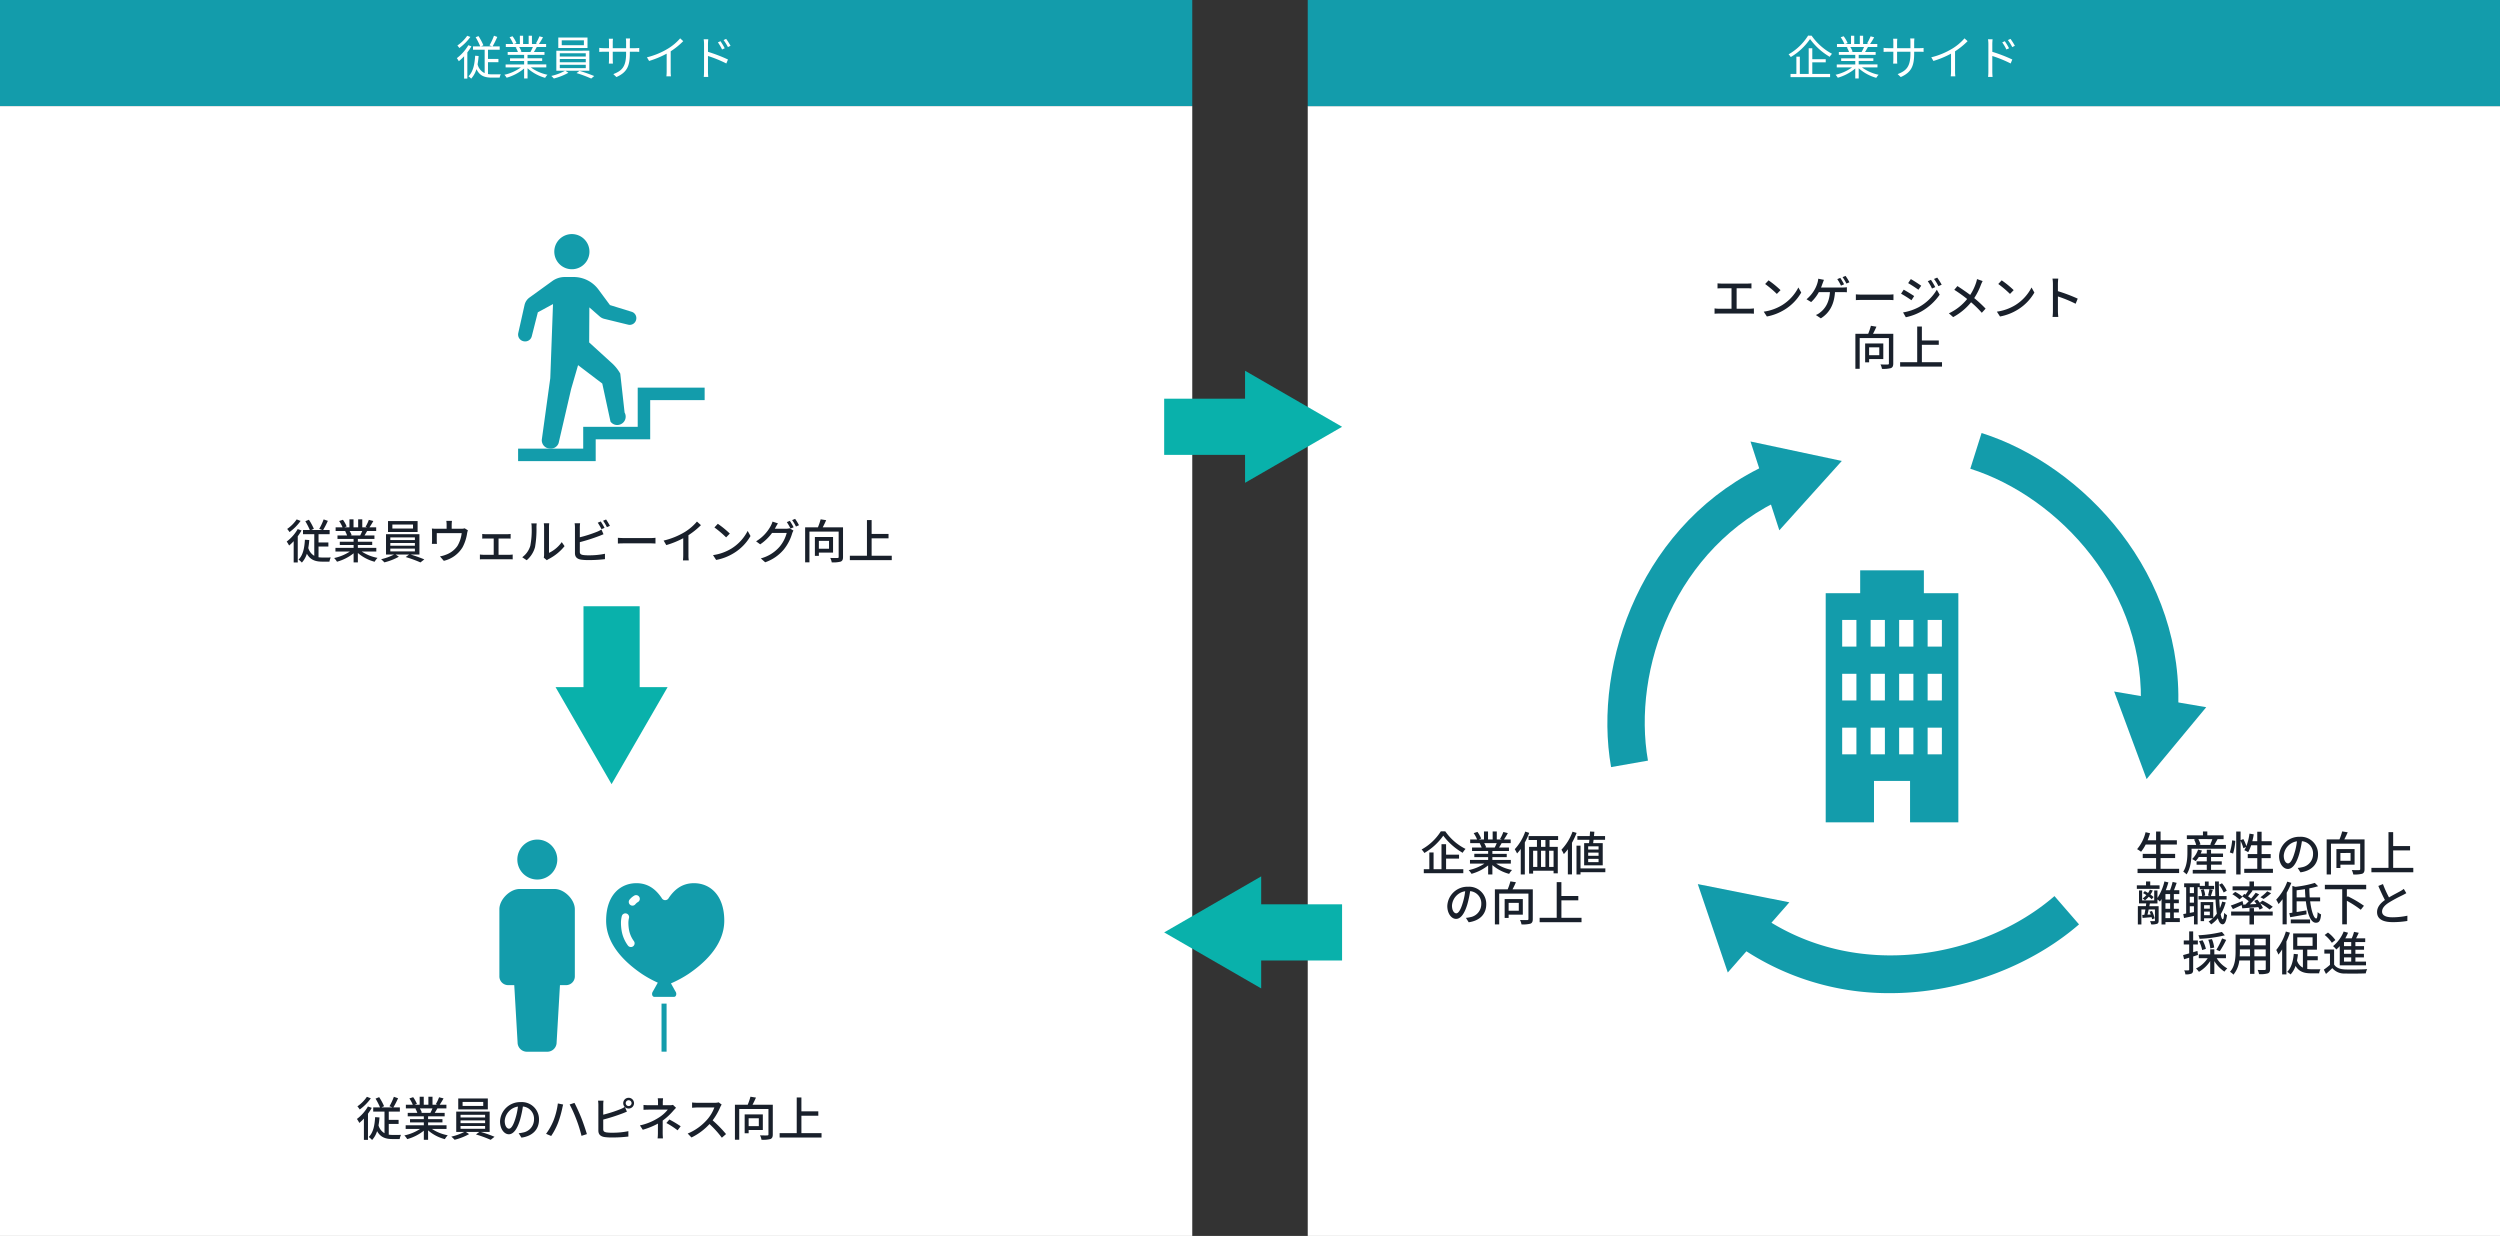
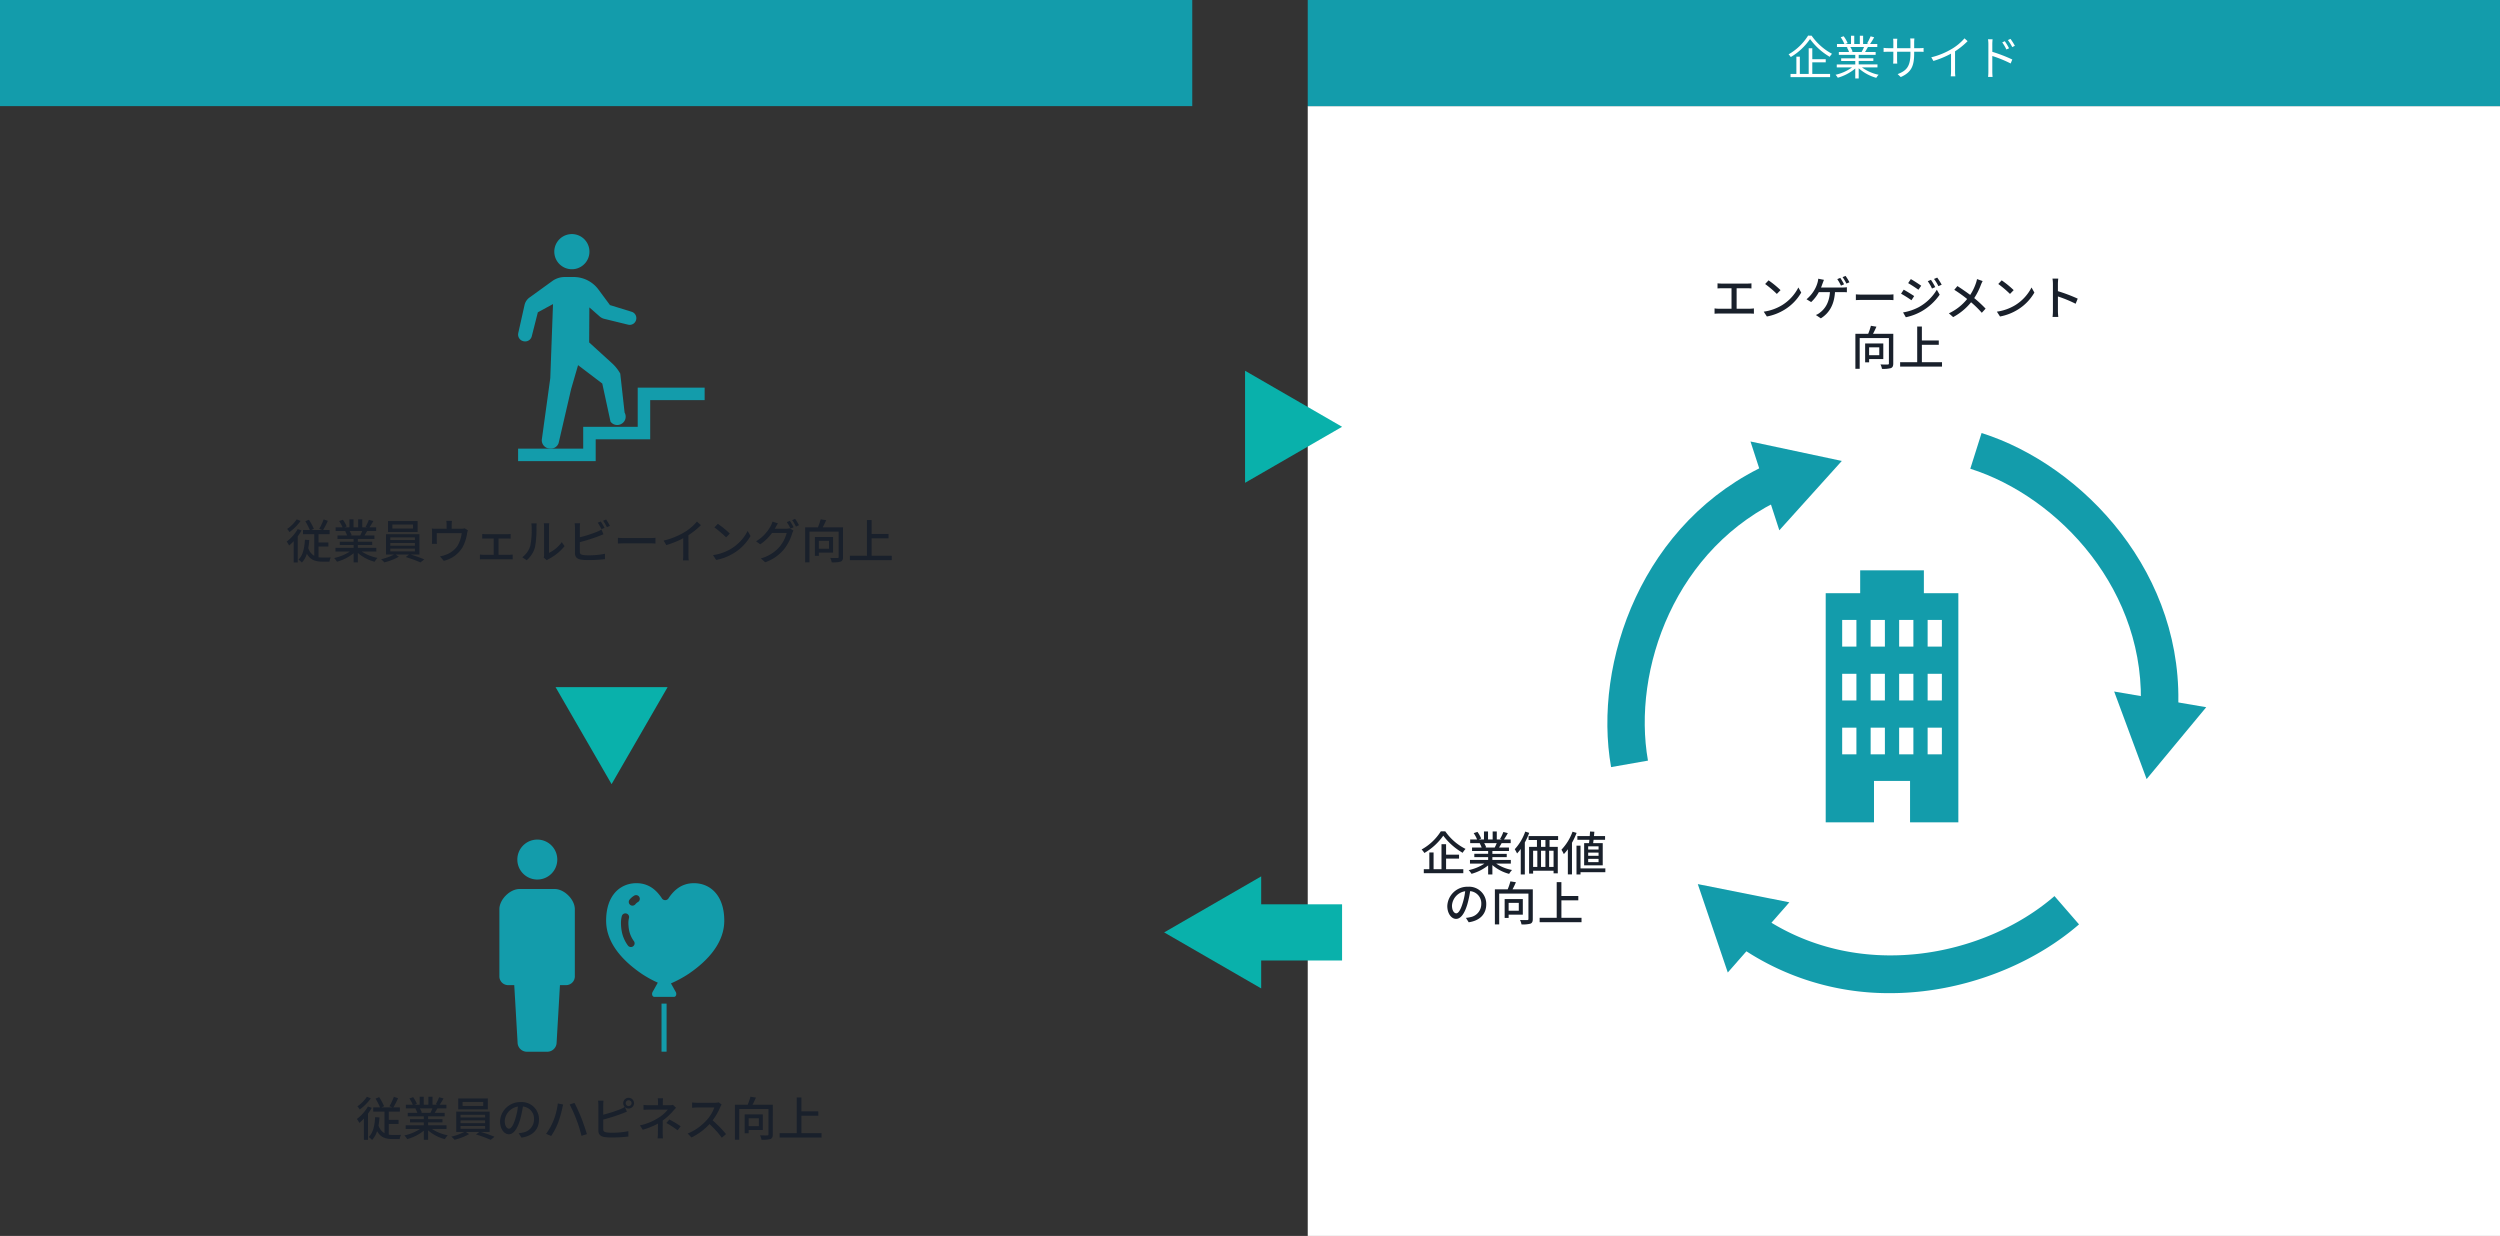
<svg xmlns="http://www.w3.org/2000/svg" width="801" height="396" viewBox="0 0 801 396">
  <rect x="0" y="0" width="801" height="396" fill="#333333" stroke="none" />
  <g id="グループ_2195" data-name="グループ 2195" transform="translate(-483 -13415)">
    <rect id="長方形_2227" data-name="長方形 2227" width="382" height="34" transform="translate(483 13415)" fill="#139cab" />
-     <rect id="長方形_2230" data-name="長方形 2230" width="382" height="362" transform="translate(483 13449)" fill="#fff" />
    <rect id="長方形_2231" data-name="長方形 2231" width="382" height="362" transform="translate(902 13449)" fill="#fff" />
-     <path id="パス_2254" data-name="パス 2254" d="M-41.31-12.54a11.991,11.991,0,0,1-3.15,3.12,6.517,6.517,0,0,1,.63.81,15.92,15.92,0,0,0,3.54-3.555Zm.36,3.03a13.989,13.989,0,0,1-3.675,4.14,8.313,8.313,0,0,1,.63.99,15.243,15.243,0,0,0,1.695-1.6v7.17h1.035V-7.2A17.147,17.147,0,0,0-39.96-9.165Zm6.3,5.43h3.345V-5.115H-34.65v-2.94h3.75v-1.08h-2.28a31.635,31.635,0,0,0,1.515-3.03l-1.065-.39a19.382,19.382,0,0,1-1.44,3.09l.84.33h-3.54l.75-.36a18.451,18.451,0,0,0-1.575-2.94l-.915.36a22.557,22.557,0,0,1,1.485,2.94H-39.45v1.08h3.735V-.57A4.146,4.146,0,0,1-37.98-3.4a26.731,26.731,0,0,0,.33-2.655l-1.11-.09C-38.94-3.285-39.435-.99-40.9.435a6.073,6.073,0,0,1,.855.765,7.6,7.6,0,0,0,1.695-3.06C-37.32.315-35.685.87-33.42.87h2.52a2.913,2.913,0,0,1,.36-1.05c-.465,0-2.475.015-2.805,0A8.917,8.917,0,0,1-34.65-.27Zm14.385-4.86a13.713,13.713,0,0,1-.765,1.56l.15.045h-3.525l.48-.105a5.828,5.828,0,0,0-.75-1.5Zm4.3,6.525V-3.36h-6.015V-4.47h4.695v-.855h-4.695v-1.1h5.43v-.915H-19.95c.3-.45.63-1.035.93-1.605h3V-9.9h-2.325a20.974,20.974,0,0,0,1.32-2.16l-1.14-.3a17.018,17.018,0,0,1-1.14,2.28l.555.18h-1.815v-2.655h-1.05V-9.9H-23.4v-2.655h-1.035V-9.9H-26.28l.765-.285a10.339,10.339,0,0,0-1.275-2.2l-.945.315A11.692,11.692,0,0,1-26.55-9.9h-2.385v.96h3.66l-.525.105a6.3,6.3,0,0,1,.735,1.5h-3.27v.915h5.265v1.1h-4.515v.855h4.515v1.11H-29v.945h4.905a14.457,14.457,0,0,1-5.3,2.37,4.777,4.777,0,0,1,.72.945,15.074,15.074,0,0,0,5.6-2.955V1.14h1.1V-2.13A14.161,14.161,0,0,0-16.335.945a4.011,4.011,0,0,1,.75-.99,13.724,13.724,0,0,1-5.355-2.37Zm12.045-7.1h-7.1v-1.56h7.1Zm1.155-2.46h-9.36v3.36h9.36Zm-8.88,8.73h8.325v1.08H-11.64Zm0-1.845h8.325v1.05H-11.64Zm0-1.845h8.325v1.05H-11.64Zm9.465,5.6v-6.42H-12.75v6.42h2.79A16.434,16.434,0,0,1-14.37.33a8.556,8.556,0,0,1,.825.825A19.04,19.04,0,0,0-8.88-.69l-.99-.645Zm-4.11.75A39.372,39.372,0,0,1-1.575,1.17l.96-.81C-1.785-.12-3.78-.855-5.325-1.3ZM10.8-8.565V-10.44a11.372,11.372,0,0,1,.075-1.23H9.525A8.362,8.362,0,0,1,9.6-10.44v1.875H5.325v-1.92a9.258,9.258,0,0,1,.075-1.1H4.065c.015.15.06.615.06,1.1v1.92H2.52A11.068,11.068,0,0,1,1-8.67v1.305c.18-.015.855-.06,1.515-.06H4.125v2.43c0,.57-.045,1.215-.06,1.365h1.32c-.015-.15-.06-.81-.06-1.365v-2.43H9.6v.63c0,4.2-1.365,5.49-4.095,6.54l1,.945C9.945-.84,10.8-2.895,10.8-6.9v-.525h1.65c.66,0,1.215.03,1.365.045V-8.64a10.52,10.52,0,0,1-1.365.075Zm16.125-3.15A16.55,16.55,0,0,1,22.98-8.4a23.675,23.675,0,0,1-6.7,2.76l.69,1.17A30,30,0,0,0,22.6-6.81v5.67a13.914,13.914,0,0,1-.09,1.6h1.47a11.319,11.319,0,0,1-.09-1.6V-7.56a23.529,23.529,0,0,0,4.02-3.255ZM43.065-9.33a20.258,20.258,0,0,0-1.41-2.22l-.825.39a16.185,16.185,0,0,1,1.395,2.25Zm-1.86.8A20.106,20.106,0,0,0,39.84-10.8l-.825.375a14.886,14.886,0,0,1,1.335,2.28Zm-5.37-1.32c0-.45.045-1.1.09-1.56h-1.47a9.468,9.468,0,0,1,.12,1.56v8.73a16.426,16.426,0,0,1-.09,1.77h1.44a17.484,17.484,0,0,1-.09-1.77V-6.06a38.441,38.441,0,0,1,5.88,2.4l.525-1.275a48.762,48.762,0,0,0-6.4-2.46Z" transform="translate(674 13439)" fill="#fff" />
    <g id="グループ_2067" data-name="グループ 2067" transform="translate(348.767 13272.755)">
      <path id="パス_1631" data-name="パス 1631" d="M318.495,228.414a5.632,5.632,0,1,0-6.569-4.5A5.631,5.631,0,0,0,318.495,228.414Z" fill="#139cab" />
      <path id="パス_1632" data-name="パス 1632" d="M336.629,242.142l-6.963-2.15L325.97,235a9.88,9.88,0,0,0-7.947-4l-2.845,0a6.812,6.812,0,0,0-3.986,1.291l-7.3,5.275a4.085,4.085,0,0,0-1.6,2.421l-2.009,8.979a2.183,2.183,0,0,0,1.686,2.612l.086.017a2.18,2.18,0,0,0,2.555-1.6l1.948-7.688,4.861-2.637-.875,23.739-2.671,19.38a2.661,2.661,0,0,0,2.376,3.168l.227.019a2.658,2.658,0,0,0,2.738-1.761l4.011-17.325,2.22-7.654,7.759,5.9,2.631,12.182a2.659,2.659,0,0,0,3.283.852l.05-.025a2.655,2.655,0,0,0,1.185-3.719l-1.388-12.484a13.647,13.647,0,0,0-2.889-3.538L323,251.957l.062-11.223,3.326,2.914a3.415,3.415,0,0,0,1.435.749l7.669,1.874a2.111,2.111,0,0,0,2.566-1.611l.013-.059A2.112,2.112,0,0,0,336.629,242.142Z" fill="#139cab" />
    </g>
    <path id="パス_1633" data-name="パス 1633" d="M300.233,287.988h22.861V281h17.462V268.444H360" transform="translate(348.767 13272.755)" fill="none" stroke="#139cab" stroke-miterlimit="10" stroke-width="4" />
    <g id="グループ_2069" data-name="グループ 2069" transform="translate(325.162 13288.974)" style="isolation: isolate">
      <path id="パス_1634" data-name="パス 1634" d="M379.979,409c-3.959.073-6.3,2.414-7.87,4.721a1.27,1.27,0,0,1-2.283,0c-1.569-2.307-3.911-4.648-7.87-4.721-5.2-.106-9.915,3.675-9.915,12.02,0,8.227,7.074,14.064,11.437,17.037a35.659,35.659,0,0,0,5.116,2.813c-.66,1.2-1.421,2.568-1.638,2.931-.4.676-.136,1.62.539,1.62h6.292c.676,0,.945-.944.54-1.62-.2-.339-.882-1.562-1.509-2.7a36.913,36.913,0,0,0,5.64-3.047c4.363-2.973,11.437-8.81,11.437-17.037C389.895,412.677,385.175,408.9,379.979,409ZM360.67,429.235a1.19,1.19,0,0,1-1.659-.277,11.108,11.108,0,0,1-1.98-4.606,15.479,15.479,0,0,1-.234-2.55,8.8,8.8,0,0,1,.258-2.21,1.189,1.189,0,1,1,2.3.6,6.432,6.432,0,0,0-.181,1.609,12.982,12.982,0,0,0,.2,2.154,8.729,8.729,0,0,0,1.571,3.62A1.19,1.19,0,0,1,360.67,429.235Zm1.61-14.221a3.2,3.2,0,0,0-.852.716,1.189,1.189,0,1,1-1.844-1.5,5.606,5.606,0,0,1,1.465-1.248,1.189,1.189,0,0,1,1.231,2.034Z" fill="#139cab" />
      <rect id="長方形_2225" data-name="長方形 2225" width="1.621" height="15.395" transform="translate(369.791 447.584)" fill="#139cab" />
    </g>
    <g id="グループ_2070" data-name="グループ 2070" transform="translate(325.162 13288.974)">
      <path id="パス_1635" data-name="パス 1635" d="M329.992,407.829a6.4,6.4,0,1,0-6.4-6.4A6.4,6.4,0,0,0,329.992,407.829Z" fill="#139cab" />
      <path id="パス_1636" data-name="パス 1636" d="M335.538,410.861H324.314c-3.1,0-6.476,3.374-6.476,6.477v21.516a2.808,2.808,0,0,0,2.807,2.809h1.96l1.067,18.349a2.989,2.989,0,0,0,2.99,2.988h6.529a2.989,2.989,0,0,0,2.989-2.988l1.067-18.349h1.96a2.809,2.809,0,0,0,2.808-2.809V417.338C342.015,414.235,338.64,410.861,335.538,410.861Z" fill="#139cab" />
    </g>
    <g id="グループ_2080" data-name="グループ 2080" transform="translate(335.955 13288.465)">
      <g id="グループ_2072" data-name="グループ 2072">
        <path id="パス_1637" data-name="パス 1637" d="M763.454,316.6v-7.328h-20.41V316.6H732V390h15.473V376.755h11.551V390H774.5V316.6Zm-21.615,51.624h-4.562V359.67h4.562Zm0-17.264h-4.562v-8.549h4.562Zm0-17.263h-4.562v-8.546h4.562Zm9.128,34.527H746.4V359.67h4.563Zm0-17.264H746.4v-8.549h4.563Zm0-17.263H746.4v-8.546h4.563Zm9.126,34.527h-4.562V359.67h4.562Zm0-17.264h-4.562v-8.549h4.562Zm0-17.263h-4.562v-8.546h4.562Zm9.129,34.527h-4.565V359.67h4.565Zm0-17.264h-4.565v-8.549h4.565Zm0-17.263h-4.565v-8.546h4.565Z" fill="#139cab" />
      </g>
      <g id="グループ_2079" data-name="グループ 2079">
        <g id="グループ_2074" data-name="グループ 2074">
          <path id="パス_1638" data-name="パス 1638" d="M663.235,372.313c-5.891-33.491,9.933-78.982,50.865-97.329l4.908,10.952c-35.391,15.862-49.061,55.27-43.954,84.3Z" fill="#139cab" />
          <g id="グループ_2073" data-name="グループ 2073">
            <path id="パス_1639" data-name="パス 1639" d="M717.141,296.443l20.021-22.224L707.9,267.988Z" fill="#139cab" />
          </g>
        </g>
        <g id="グループ_2076" data-name="グループ 2076">
          <path id="パス_1640" data-name="パス 1640" d="M844.831,355.367l-11.977-.748c2.414-38.653-26.291-68.983-54.524-77.9l3.613-11.444C814.515,275.563,847.624,310.631,844.831,355.367Z" fill="#139cab" />
          <g id="グループ_2075" data-name="グループ 2075">
            <path id="パス_1641" data-name="パス 1641" d="M824.424,348.1l10.395,28.048,19.1-23.024Z" fill="#139cab" />
          </g>
        </g>
        <g id="グループ_2078" data-name="グループ 2078">
          <path id="パス_1642" data-name="パス 1642" d="M752.563,444.743a84.168,84.168,0,0,1-49.1-15.533l6.922-9.8C742,441.729,782.883,433.1,805.3,413.642l7.865,9.064c-13.16,11.418-31.3,19.216-49.771,21.394A92.662,92.662,0,0,1,752.563,444.743Z" fill="#139cab" />
          <g id="グループ_2077" data-name="グループ 2077">
            <path id="パス_1643" data-name="パス 1643" d="M720.355,415.639,691.018,409.8l9.608,28.328Z" fill="#139cab" />
          </g>
        </g>
      </g>
    </g>
    <g id="グループ_2083" data-name="グループ 2083" transform="translate(328 13261.742)">
-       <rect id="長方形_2226" data-name="長方形 2226" width="31.167" height="18" transform="translate(528 281)" fill="#09b1ab" />
      <path id="パス_1644" data-name="パス 1644" d="M553.915,307.951,585,290l-31.085-17.951Z" fill="#09b1ab" />
    </g>
    <g id="グループ_2085" data-name="グループ 2085" transform="translate(968.951 13081.243) rotate(90)">
-       <rect id="長方形_2226-2" data-name="長方形 2226" width="31.167" height="18" transform="translate(528 281)" fill="#09b1ab" />
      <path id="パス_1644-2" data-name="パス 1644" d="M553.915,307.951,585,290l-31.085-17.951Z" fill="#09b1ab" />
    </g>
    <g id="グループ_2084" data-name="グループ 2084" transform="translate(856 13695.793)">
      <rect id="長方形_2226-3" data-name="長方形 2226" width="31.167" height="18" transform="translate(25.833 8.949)" fill="#09b1ab" />
      <path id="パス_1644-3" data-name="パス 1644" d="M585,307.951,553.915,290,585,272.051Z" transform="translate(-553.915 -272.051)" fill="#09b1ab" />
    </g>
    <path id="パス_2252" data-name="パス 2252" d="M-93.945-12.585a11.794,11.794,0,0,1-3.045,3.06,7.951,7.951,0,0,1,.75,1A15.511,15.511,0,0,0-92.685-12.1Zm.33,3.1A13.127,13.127,0,0,1-97.14-5.49a10.614,10.614,0,0,1,.765,1.275,12.655,12.655,0,0,0,1.47-1.4V1.215H-93.6V-7.17a17.3,17.3,0,0,0,1.215-1.875Zm6.675,5.6h3.15v-1.3h-3.15V-7.845h3.555V-9.18H-85.47a29.416,29.416,0,0,0,1.515-2.94l-1.35-.465a18.631,18.631,0,0,1-1.41,3.03l1,.375h-3.57l.84-.4a18.739,18.739,0,0,0-1.575-2.9L-91.17-12a22.832,22.832,0,0,1,1.44,2.82h-2.19v1.335h3.615v6.93a4.273,4.273,0,0,1-1.92-2.505,24.17,24.17,0,0,0,.315-2.55l-1.395-.1c-.165,2.73-.63,4.995-2.055,6.36a7.464,7.464,0,0,1,1.08.96,7.489,7.489,0,0,0,1.6-2.835c1.11,2,2.76,2.535,4.905,2.535h2.325a5.765,5.765,0,0,1,.42-1.335c-.48.015-2.265.015-2.64.015a8.648,8.648,0,0,1-1.275-.09Zm14-4.98a13.994,13.994,0,0,1-.66,1.425H-76.77l.435-.09a6.311,6.311,0,0,0-.645-1.335ZM-68.43-2.3v-1.17h-5.91V-4.38h4.6V-5.43h-4.6v-.9h5.31V-7.44h-3.18c.255-.42.555-.915.84-1.425h2.9v-1.17h-2.16a23.469,23.469,0,0,0,1.245-2.04l-1.44-.36a13.074,13.074,0,0,1-1.05,2.22l.57.18h-1.62V-12.6h-1.32v2.565h-1.485V-12.6H-77.04v2.565h-1.65l.765-.285a10.426,10.426,0,0,0-1.2-2.145l-1.215.4a11.246,11.246,0,0,1,1.095,2.025h-2.22v1.17h3.4l-.36.06a7.431,7.431,0,0,1,.63,1.365h-3.075v1.11h5.16v.9H-80.13v1.05h4.425v.915h-5.82V-2.3h4.635A14.553,14.553,0,0,1-81.945-.21,6.26,6.26,0,0,1-81.03.975a14.9,14.9,0,0,0,5.325-2.7v2.91h1.365V-1.83A13.381,13.381,0,0,0-68.97.99a6.264,6.264,0,0,1,.93-1.245A13.775,13.775,0,0,1-73.125-2.3ZM-56.67-9.66h-6.615v-1.29h6.615Zm1.47-2.4h-9.48v3.51h9.48Zm-8.745,8.835h7.875v.885h-7.875Zm0-1.8h7.875v.87h-7.875Zm0-1.8h7.875v.855h-7.875Zm9.33,5.49v-6.5h-10.71v6.5h2.595A17.555,17.555,0,0,1-66.9.18a8.4,8.4,0,0,1,1.05,1.005A18.886,18.886,0,0,0-61.2-.63l-1.05-.705h4.335l-1.1.81A39.926,39.926,0,0,1-54.285,1.2l1.23-.975a43.811,43.811,0,0,0-4.425-1.56Zm14.49-8.4a3.293,3.293,0,0,1-1.125.15h-3.03v-1.29a10.956,10.956,0,0,1,.09-1.245h-1.815a6.906,6.906,0,0,1,.1,1.245v1.29h-3.27a14.253,14.253,0,0,1-1.455-.075,11.166,11.166,0,0,1,.06,1.215V-5.82c0,.33-.03.765-.06,1.08h1.635a6.885,6.885,0,0,1-.06-.99V-8.19h7.98a10.407,10.407,0,0,1-1.38,4.14,7.713,7.713,0,0,1-3.78,2.82,9.417,9.417,0,0,1-1.8.5L-46.8.69a9.562,9.562,0,0,0,6.015-4.365,13.952,13.952,0,0,0,1.44-4.395,5.639,5.639,0,0,1,.255-1.02Zm10.86,8.49v-5.22h2.76c.345,0,.765.015,1.11.045v-1.5a8.61,8.61,0,0,1-1.11.075H-33.39a9.833,9.833,0,0,1-1.1-.075v1.5c.315-.03.825-.045,1.11-.045h2.565v5.22H-34.1a10.26,10.26,0,0,1-1.14-.09V.225c.39-.03.8-.045,1.14-.045h8.3c.255,0,.75.015,1.065.045v-1.56a7.248,7.248,0,0,1-1.065.09ZM-20.25.5a8.427,8.427,0,0,0,2.67-4.2,32.861,32.861,0,0,0,.465-6.405,11.228,11.228,0,0,1,.075-1.2h-1.74a4.675,4.675,0,0,1,.12,1.215,26.009,26.009,0,0,1-.435,5.985,7.057,7.057,0,0,1-2.58,3.645Zm6.465,0a3.125,3.125,0,0,1,.57-.375,15.731,15.731,0,0,0,5.1-4.14l-.9-1.29A10.552,10.552,0,0,1-13.1-1.86v-8.295a9.034,9.034,0,0,1,.075-1.2h-1.74a10.994,10.994,0,0,1,.09,1.2v8.88a4.326,4.326,0,0,1-.1.945ZM4.7-9.87A21.737,21.737,0,0,0,3.48-11.925l-.96.4a20.556,20.556,0,0,1,1.2,2.07Zm-7.92,4.575A57.935,57.935,0,0,0,2.79-7.2c.48-.165,1.08-.435,1.575-.63L3.7-9.345A8.285,8.285,0,0,1,2.25-8.61,41.189,41.189,0,0,1-3.225-6.855v-3.15a9.873,9.873,0,0,1,.09-1.35H-4.89a8.58,8.58,0,0,1,.105,1.35v8.22c0,1.26.69,1.86,1.9,2.085A16.345,16.345,0,0,0-.42.45,43.487,43.487,0,0,0,4.83.15V-1.575a24.8,24.8,0,0,1-5.16.5,12.935,12.935,0,0,1-1.875-.105c-.7-.15-1.02-.33-1.02-1.05ZM4.23-12.15a13.974,13.974,0,0,1,1.215,2.055l.975-.42a19.913,19.913,0,0,0-1.23-2.04Zm4.74,7.3c.495-.03,1.38-.06,2.22-.06h8.16c.66,0,1.335.045,1.665.06V-6.69c-.36.03-.945.09-1.68.09H11.19c-.81,0-1.74-.045-2.22-.09Zm22.605-2.67A24.882,24.882,0,0,0,35.58-10.74l-1.275-1.155a16.408,16.408,0,0,1-3.915,3.36A23.556,23.556,0,0,1,23.625-5.8L24.48-4.35a28.753,28.753,0,0,0,5.43-2.205v5.34a17.382,17.382,0,0,1-.09,1.77h1.86a11.28,11.28,0,0,1-.1-1.77Zm9.42-3.66L39.9-10.005a34.1,34.1,0,0,1,3.75,3.18L44.835-8.04A30.373,30.373,0,0,0,40.995-11.175ZM39.45-1.14,40.455.405A16.539,16.539,0,0,0,46.2-1.83a15.459,15.459,0,0,0,5.265-5.43L50.55-8.895a14.282,14.282,0,0,1-5.2,5.655A15.586,15.586,0,0,1,39.45-1.14ZM59.25-9.6c.09-.135.15-.255.225-.39.165-.3.48-.87.78-1.32l-1.74-.57a7.028,7.028,0,0,1-.555,1.35,12.83,12.83,0,0,1-4.71,4.965l1.32.975a15.54,15.54,0,0,0,3.8-3.66H63.06a11.364,11.364,0,0,1-2.28,4.425A12.005,12.005,0,0,1,54.765-.09l1.4,1.245a13.5,13.5,0,0,0,6-4.14,14.846,14.846,0,0,0,2.64-5.1A5.133,5.133,0,0,1,65.22-9l-1.23-.75a3.523,3.523,0,0,1-1.125.15ZM63.1-11.715a17.9,17.9,0,0,1,1.185,2.07l.99-.42a21.736,21.736,0,0,0-1.215-2.055Zm1.7-.645a15.055,15.055,0,0,1,1.23,2.07L67-10.725a17.731,17.731,0,0,0-1.245-2.04ZM76.62-5.715v2.52H73.365v-2.52ZM77.91-1.95v-5H72.09V-.9h1.275V-1.95Zm3.195-8.1h-6.5c.375-.69.765-1.515,1.1-2.28l-1.77-.285a19.177,19.177,0,0,1-.87,2.565h-4.1V1.17h1.38V-8.685h9.36v8.13c0,.255-.09.33-.39.345C79.035-.2,78-.2,77.01-.24a5.325,5.325,0,0,1,.48,1.425,9.762,9.762,0,0,0,2.865-.24c.555-.24.75-.675.75-1.485ZM90.27-.945v-5.58h5.415V-7.92H90.27v-4.455h-1.5V-.945H83.295V.465H96.72V-.945Z" transform="translate(672 13594)" fill="#19202b" />
    <path id="パス_2256" data-name="パス 2256" d="M-51.585-2.085V-8.64h3.4a13.35,13.35,0,0,1,1.35.06v-1.635a12.623,12.623,0,0,1-1.35.075h-8.2c-.345,0-.93-.03-1.32-.075V-8.58c.375-.045.99-.06,1.32-.06h3.165v6.555h-4.035a8.869,8.869,0,0,1-1.4-.105V-.48c.48-.045.96-.06,1.4-.06h9.9c.315,0,.9.015,1.305.06V-2.19a10.955,10.955,0,0,1-1.305.105Zm10.23-9.09-1.095,1.17a34.1,34.1,0,0,1,3.75,3.18l1.185-1.215A30.373,30.373,0,0,0-41.355-11.175ZM-42.9-1.14-41.895.405A16.539,16.539,0,0,0-36.15-1.83a15.459,15.459,0,0,0,5.265-5.43L-31.8-8.895A14.282,14.282,0,0,1-37-3.24,15.586,15.586,0,0,1-42.9-1.14Zm27.465-9.42A17.731,17.731,0,0,0-16.68-12.6l-.96.4a14.89,14.89,0,0,1,1.23,2.055Zm-1.725.645a21.737,21.737,0,0,0-1.215-2.055l-.96.4A16.909,16.909,0,0,1-18.15-9.48ZM-24.54-8.88c.2-.48.36-.945.5-1.335.12-.315.285-.765.435-1.125l-1.83-.36a6.334,6.334,0,0,1-.255,1.35,10.271,10.271,0,0,1-.87,2.07A11.351,11.351,0,0,1-29.19-5.115l1.485.9a12.5,12.5,0,0,0,2.46-3.18h3.555c-.24,3.51-1.68,5.415-3.21,6.57a4.58,4.58,0,0,1-1.305.75L-24.6,1c2.64-1.665,4.26-4.26,4.53-8.4h2.34c.345,0,.96,0,1.47.045V-8.97a10.413,10.413,0,0,1-1.47.09Zm11.16,4.035c.495-.03,1.38-.06,2.22-.06H-3c.66,0,1.335.045,1.665.06V-6.69c-.36.03-.945.09-1.68.09H-11.16c-.81,0-1.74-.045-2.22-.09ZM10.68-11.34,9.66-10.9A14.371,14.371,0,0,1,11.01-8.55l1.05-.465A26.411,26.411,0,0,0,10.68-11.34Zm2.01-.72-1.035.435a14.577,14.577,0,0,1,1.41,2.31l1.05-.465A21.97,21.97,0,0,0,12.69-12.06Zm-8.46.48-.855,1.29C4.29-9.765,5.9-8.715,6.66-8.16l.9-1.29C6.84-9.96,5.16-11.07,4.23-11.58ZM1.74-.9,2.625.645a17.575,17.575,0,0,0,4.98-1.86,17.857,17.857,0,0,0,5.865-5.37l-.915-1.59A15.317,15.317,0,0,1,6.81-2.61,16.472,16.472,0,0,1,1.74-.9Zm.21-7.29L1.1-6.9a37.241,37.241,0,0,1,3.33,2.1L5.3-6.135C4.59-6.63,2.88-7.68,1.95-8.19Zm23.49-3.39a9.339,9.339,0,0,1-.33,1.23,16.335,16.335,0,0,1-1.86,3.84c-1.2-.9-2.85-2.04-4.095-2.835l-1.005,1.2A45,45,0,0,1,22.275-5.2a16.494,16.494,0,0,1-5.85,4.59L17.79.6a18.908,18.908,0,0,0,5.745-4.755A31.721,31.721,0,0,1,26.97-.78l1.215-1.335A40.2,40.2,0,0,0,24.54-5.49a21,21,0,0,0,2.145-4.26,10.914,10.914,0,0,1,.555-1.2Zm7.9.4-1.095,1.17A34.1,34.1,0,0,1,36-6.825L37.185-8.04A30.373,30.373,0,0,0,33.345-11.175ZM31.8-1.14,32.805.405A16.539,16.539,0,0,0,38.55-1.83a15.459,15.459,0,0,0,5.265-5.43L42.9-8.895a14.282,14.282,0,0,1-5.2,5.655A15.586,15.586,0,0,1,31.8-1.14ZM57.7-5.31a51.762,51.762,0,0,0-6.345-2.4v-2.34c0-.525.06-1.185.105-1.68H49.62a10.859,10.859,0,0,1,.135,1.68v8.67a15.7,15.7,0,0,1-.12,1.92H51.48a17.575,17.575,0,0,1-.12-1.92V-6.015a39.989,39.989,0,0,1,5.67,2.34ZM-5.88,10.285v2.52H-9.135v-2.52Zm1.29,3.765V9.055h-5.82V15.1h1.275V14.05Zm3.2-8.1h-6.5c.375-.69.765-1.515,1.095-2.28l-1.77-.285a19.177,19.177,0,0,1-.87,2.565h-4.1V17.17h1.38V7.315h9.36v8.13c0,.255-.09.33-.39.345-.285.015-1.32.015-2.31-.03a5.326,5.326,0,0,1,.48,1.425,9.762,9.762,0,0,0,2.865-.24c.555-.24.75-.675.75-1.485ZM7.77,15.055V9.475h5.415V8.08H7.77V3.625H6.27v11.43H.8v1.41H14.22v-1.41Z" transform="translate(1091 13516)" fill="#19202b" />
    <path id="パス_2257" data-name="パス 2257" d="M-23.355-12.645a17.035,17.035,0,0,1-6.165,5.82A6.068,6.068,0,0,1-28.635-5.7a19.222,19.222,0,0,0,6.06-5.55,20.724,20.724,0,0,0,6.21,5.49,6.729,6.729,0,0,1,.93-1.245,17.391,17.391,0,0,1-6.5-5.64Zm1.68,8.745h4.155V-5.16h-4.155V-8.52h-1.47V-.5H-25.68V-5.88h-1.365V-.5h-1.77V.765h12.66V-.5h-5.52Zm16.23-4.965a14,14,0,0,1-.66,1.425H-9.27l.435-.09A6.311,6.311,0,0,0-9.48-8.865ZM-.93-2.3v-1.17H-6.84V-4.38h4.6V-5.43h-4.6v-.9h5.31V-7.44H-4.71c.255-.42.555-.915.84-1.425H-.975v-1.17h-2.16a23.47,23.47,0,0,0,1.245-2.04l-1.44-.36a13.074,13.074,0,0,1-1.05,2.22l.57.18H-5.43V-12.6H-6.75v2.565H-8.235V-12.6h-1.3v2.565h-1.65l.765-.285a10.426,10.426,0,0,0-1.2-2.145l-1.215.4a11.246,11.246,0,0,1,1.1,2.025h-2.22v1.17h3.405l-.36.06a7.431,7.431,0,0,1,.63,1.365h-3.075v1.11H-8.2v.9H-12.63v1.05H-8.2v.915h-5.82V-2.3H-9.39A14.553,14.553,0,0,1-14.445-.21,6.26,6.26,0,0,1-13.53.975,14.9,14.9,0,0,0-8.2-1.725v2.91H-6.84V-1.83A13.381,13.381,0,0,0-1.47.99,6.264,6.264,0,0,1-.54-.255,13.775,13.775,0,0,1-5.625-2.3Zm4.62-10.26A16.16,16.16,0,0,1,.33-6.915,12.32,12.32,0,0,1,1.065-5.55,14.808,14.808,0,0,0,2.25-6.99V1.17H3.555V-9.075a22.539,22.539,0,0,0,1.4-3.075Zm6.465,4.89H8.745v-2.19h1.41Zm2.61,6.435H11.34V-6.42h1.425ZM6.21-6.42H7.56v5.19H6.21Zm3.945,0v5.19H8.745V-6.42ZM14.22-9.855v-1.26H4.755v1.26H7.44v2.19H4.92V.9H6.21V-.015h6.555v.84h1.35v-8.49h-2.64v-2.19ZM27.18-6.81H23.85V-7.83h3.33Zm0,2.01H23.85V-5.82h3.33Zm0,2.025H23.85v-1.05h3.33ZM22.56-8.85v7.095h5.955V-8.85H25.44c.045-.33.09-.705.15-1.08h3.675v-1.2H25.71c.045-.465.09-.945.12-1.38l-1.38-.075c-.03.45-.06.945-.1,1.455h-3.96v1.2H24.24c-.03.375-.075.75-.12,1.08Zm-3.72-3.675A16.672,16.672,0,0,1,15.285-6.75a10.854,10.854,0,0,1,.765,1.41A17.408,17.408,0,0,0,17.34-6.9V1.155h1.32V-8.97a24.211,24.211,0,0,0,1.485-3.165ZM29.355-.765H21.4v-7.29h-1.29V1.17H21.4V.45h7.95ZM-18.42,13.63c-.6,0-1.365-.78-1.365-2.49a4.979,4.979,0,0,1,4.23-4.59,20.58,20.58,0,0,1-.81,3.825C-17.055,12.67-17.775,13.63-18.42,13.63Zm3.99,2.865c3.63-.51,5.625-2.67,5.625-5.775A5.5,5.5,0,0,0-14.64,5.11a6.455,6.455,0,0,0-6.645,6.165c0,2.475,1.35,4.14,2.82,4.14,1.485,0,2.715-1.695,3.615-4.725a34,34,0,0,0,.885-4.17,3.929,3.929,0,0,1,3.57,4.14A4.266,4.266,0,0,1-14,14.875a8.412,8.412,0,0,1-1.32.21Zm16.05-6.21v2.52H-1.635v-2.52ZM2.91,14.05V9.055H-2.91V15.1h1.275V14.05Zm3.2-8.1H-.39C-.015,5.26.375,4.435.7,3.67l-1.77-.285a19.177,19.177,0,0,1-.87,2.565h-4.1V17.17h1.38V7.315H4.71v8.13c0,.255-.09.33-.39.345-.285.015-1.32.015-2.31-.03a5.326,5.326,0,0,1,.48,1.425,9.762,9.762,0,0,0,2.865-.24c.555-.24.75-.675.75-1.485Zm9.165,9.105V9.475h5.415V8.08H15.27V3.625h-1.5v11.43H8.3v1.41H21.72v-1.41Z" transform="translate(968 13694)" fill="#19202b" />
-     <path id="パス_2258" data-name="パス 2258" d="M-36.75-.63V-4.08h4.665V-5.415H-36.75v-3h5.22V-9.78h-5.22v-2.79h-1.44v2.79H-40.9c.285-.72.555-1.485.78-2.25l-1.44-.33A12.95,12.95,0,0,1-44.28-6.93a8.933,8.933,0,0,1,1.275.84A12.95,12.95,0,0,0-41.52-8.415h3.33v3h-4.275V-4.08h4.275V-.63h-5.94V.72h13.32V-.63Zm16.17-1.32h3.435V-3.03H-20.58V-4.41h3.84V-5.52h-3.84V-6.75h-1.365v1.23H-23.9c.15-.315.285-.645.405-.975l-1.245-.285a7.365,7.365,0,0,1-1.9,3.015,8.091,8.091,0,0,1,1.11.675,8.04,8.04,0,0,0,1.02-1.32h2.565v1.38h-3.27v1.08h3.27V-.3h-4.5V.885h10.56V-.3H-20.58Zm.42-8.2A17.105,17.105,0,0,1-20.85-8.4l.375.12H-24.51l.54-.15a6.365,6.365,0,0,0-.69-1.725Zm.6,1.875c.315-.51.69-1.185,1.065-1.83l-.195-.045h2.13V-11.37h-5.22V-12.6h-1.395v1.23h-5.16v1.215h2.85l-.54.135a8.137,8.137,0,0,1,.675,1.74h-2.805v2.37c0,1.77-.135,4.335-1.335,6.18a6.541,6.541,0,0,1,1.065.885c1.35-2.01,1.6-5.055,1.6-7.065V-7.065h11.01V-8.28Zm6.045,2.76A19.021,19.021,0,0,0-12.81-9.6l-1.005-.15a17.882,17.882,0,0,1-.75,3.87ZM-4.38-.645V-4.05h2.91v-1.3H-4.38v-2.82h3.24v-1.32H-4.38v-3.03H-5.775v3.03H-7.35a20.2,20.2,0,0,0,.45-2.19l-1.365-.225a17.656,17.656,0,0,1-.99,3.99,13.444,13.444,0,0,0-.975-2.25l-.885.36v-2.775h-1.4V1.17h1.4V-9.585a13.649,13.649,0,0,1,.9,2.355l.84-.405A6.667,6.667,0,0,1-9.93-6.6a8.117,8.117,0,0,1,1.245.645,13.49,13.49,0,0,0,.96-2.22h1.95v2.82H-8.82v1.3h3.045V-.645h-4.17V.675H-.75V-.645ZM4.08-2.37c-.6,0-1.365-.78-1.365-2.49a4.979,4.979,0,0,1,4.23-4.59,20.581,20.581,0,0,1-.81,3.825C5.445-3.33,4.725-2.37,4.08-2.37ZM8.07.5c3.63-.51,5.625-2.67,5.625-5.775A5.5,5.5,0,0,0,7.86-10.89,6.455,6.455,0,0,0,1.215-4.725c0,2.475,1.35,4.14,2.82,4.14C5.52-.585,6.75-2.28,7.65-5.31a34,34,0,0,0,.885-4.17A3.929,3.929,0,0,1,12.1-5.34,4.266,4.266,0,0,1,8.5-1.125a8.412,8.412,0,0,1-1.32.21Zm16.05-6.21v2.52H20.865v-2.52ZM25.41-1.95v-5H19.59V-.9h1.275V-1.95Zm3.195-8.1H22.11c.375-.69.765-1.515,1.095-2.28l-1.77-.285a19.176,19.176,0,0,1-.87,2.565h-4.1V1.17h1.38V-8.685h9.36v8.13c0,.255-.09.33-.39.345C26.535-.2,25.5-.2,24.51-.24a5.325,5.325,0,0,1,.48,1.425,9.762,9.762,0,0,0,2.865-.24C28.41.7,28.6.27,28.6-.54ZM37.77-.945v-5.58h5.415V-7.92H37.77v-4.455h-1.5V-.945H30.8V.465H44.22V-.945Zm-74.85,5.6h-2.985V3.415h-1.35V4.66h-2.94V5.785h7.275ZM-39,8.41a8.1,8.1,0,0,0-1.005-.8,7.144,7.144,0,0,0,.75-1.305l-.93-.24a5.183,5.183,0,0,1-.585,1.05,10.749,10.749,0,0,0-1.035-.6l-.555.63a11.865,11.865,0,0,1,1.065.645,7.465,7.465,0,0,1-1.215,1.08,3.756,3.756,0,0,1,.765.6,8.634,8.634,0,0,0,1.2-1.155,8.386,8.386,0,0,1,.96.81Zm3.81,4.95h1.5v1.815h-1.5Zm1.5-4.155h-1.5V7.465h1.5Zm0,2.97h-1.5V10.39h1.5Zm3.1,3h-1.92V13.36H-30.9V12.175h-1.605V10.39H-30.9V9.2h-1.605V7.465h1.755V6.22h-1.71c.285-.7.585-1.56.87-2.355l-1.305-.3A19.849,19.849,0,0,1-33.72,6.22h-1.365c.315-.81.6-1.665.84-2.505l-1.275-.3a16.532,16.532,0,0,1-2.235,5.3V6.3H-38.79v3.18h-3.87V6.3h-1.005V10.45h2.31c-.03.285-.06.585-.1.885h-2.58V17.2h1.14V12.385h1.275c-.1.615-.21,1.215-.33,1.725l-.675.03.1.96c.87-.06,1.86-.15,2.9-.24a4.494,4.494,0,0,1,.15.66l.825-.27a11.182,11.182,0,0,0-.855-2.37l-.765.225c.135.285.255.585.375.9l-1.05.06c.12-.5.255-1.08.375-1.68h2.01v3.54c0,.15-.045.2-.21.2s-.75.015-1.35,0a5.432,5.432,0,0,1,.36,1.05,4.875,4.875,0,0,0,1.89-.195c.39-.165.495-.5.495-1.035v-4.6h-2.97l.165-.885h2.43V9.175a6.438,6.438,0,0,1,.78.69,8.11,8.11,0,0,0,.525-.8V17.2h1.26v-.765h4.605ZM-15.555,6.4A9.265,9.265,0,0,0-17.085,4l-.93.495a10.539,10.539,0,0,1,1.47,2.46Zm-10.5.765H-27.39V5.26h1.335Zm-1.335,6.33v-2.13h1.335V13.24Zm1.335-3.285H-27.39v-1.9h1.335Zm6.45-5.37h-1.74v-1.4h-1.2v1.4h-1.65V4.015H-29.2V5.26h.645V13.7c-.33.06-.645.12-.93.165l.24,1.275c.945-.2,2.055-.435,3.195-.675v2.715h1.17V5.26h.66v.645h4.62Zm-3.21,9.39V13.075h1.845V14.23Zm1.845-3.21v1.11h-1.845V11.02Zm3.945-1.14a15.026,15.026,0,0,1-.72,2.1c-.09-.825-.15-1.755-.21-2.76H-15.6V8.11H-18c-.06-1.455-.075-3.045-.075-4.68h-1.23c.015,1.665.06,3.24.1,4.68h-1.455c.21-.525.42-1.29.66-1.98l-1.1-.225c-.09.585-.3,1.455-.45,2.01l.75.195h-2.385l.735-.18a7.352,7.352,0,0,0-.465-2l-.93.21a8.193,8.193,0,0,1,.4,1.965H-24.6V9.22h5.46a37.815,37.815,0,0,0,.42,4.515A10.1,10.1,0,0,1-19.875,15.1V10.015H-23.91v6.12h1.095V15.22h2.82a8.38,8.38,0,0,1-1.365,1.035,6.284,6.284,0,0,1,.81.93A10.719,10.719,0,0,0-18.4,15.2c.345,1.245.84,1.935,1.53,1.95.51.015,1.11-.555,1.41-2.925a4.5,4.5,0,0,1-.915-.765c-.075,1.32-.225,2.07-.435,2.07-.27,0-.5-.6-.675-1.62a14.121,14.121,0,0,0,1.59-3.78Zm6.45,2.145c1.44-.1,3.285-.24,5.145-.39a6.458,6.458,0,0,1,.39.81l1.065-.525a7.521,7.521,0,0,0-.855-1.485,17.326,17.326,0,0,1,3,1.965L-.8,11.53A20.843,20.843,0,0,0-4.1,9.55l-.855.69c-.255-.36-.54-.7-.8-1.02l-1.005.435c.24.3.495.645.72.99l-2.115.1c1.02-.975,2.1-2.16,2.985-3.2l-1.11-.51a22.543,22.543,0,0,1-1.47,1.86c-.285-.225-.63-.48-.975-.72.45-.525.99-1.185,1.455-1.8l-.315-.12H-1.26V4.99H-6.825V3.415h-1.44V4.99H-13.68V6.265h5.04c-.255.435-.585.945-.9,1.38-.15-.09-.27-.165-.4-.24l-.675.78A20.93,20.93,0,0,1-8.505,9.76c-.36.375-.72.735-1.05,1.05l-.945.045.255-.12-.255-1.05c-1.38.57-2.805,1.14-3.75,1.455l.675,1.14c.825-.375,1.83-.84,2.8-1.3Zm-3.18-4.515a14.456,14.456,0,0,1,2.3,1.665l.975-.84A12.35,12.35,0,0,0-12.84,6.76Zm10.02,1.515a17.587,17.587,0,0,0,2.4-1.83L-2.58,6.58A14.908,14.908,0,0,1-4.755,8.47Zm-3.09,2.94h-1.44v1.08h-5.88v1.29h5.88V17.2h1.44V14.335h6v-1.29h-6ZM3.84,3.475A16.672,16.672,0,0,1,.285,9.25a10.854,10.854,0,0,1,.765,1.41A17.409,17.409,0,0,0,2.34,9.1v8.055H3.66V7.03A24.211,24.211,0,0,0,5.145,3.865ZM4.965,16.84h6.18V15.6H4.965ZM6.84,8.53V6.25c.87-.105,1.77-.225,2.67-.36.03.9.075,1.785.15,2.64Zm7.53,1.26V8.53H11.04c-.075-.93-.12-1.89-.135-2.9a25.926,25.926,0,0,0,2.82-.69L12.66,3.88A33.96,33.96,0,0,1,6.42,5.14l-.945-.3v8.58l-.99.15.3,1.305c1.47-.24,3.405-.6,5.235-.915L9.96,12.7c-1.065.18-2.13.36-3.12.51V9.79H9.8c.48,3.885,1.5,6.855,3.195,6.855,1.035,0,1.485-.54,1.68-2.67a3.8,3.8,0,0,1-1.1-.735c-.06,1.425-.18,2.04-.465,2.04-.75,0-1.53-2.31-1.935-5.49ZM29.13,5.92V4.495H15.885V5.92H21.45V17.155h1.485V9.61a32.99,32.99,0,0,1,4.455,2.88l1.02-1.275a35.3,35.3,0,0,0-5.22-3.06l-.255.3V5.92ZM41.175,5.8a8.331,8.331,0,0,1-1.2.78c-.765.435-2.235,1.17-3.54,1.95A34.193,34.193,0,0,1,34.5,4.255l-1.485.6c.69,1.59,1.44,3.255,2.115,4.515-1.515,1.08-2.52,2.3-2.52,3.87,0,2.37,2.115,3.21,4.98,3.21a27.826,27.826,0,0,0,4.725-.375l.015-1.68a24.16,24.16,0,0,1-4.8.51c-2.22,0-3.315-.675-3.315-1.83,0-1.08.825-2.01,2.145-2.865a46.152,46.152,0,0,1,4.35-2.355c.48-.24.9-.465,1.275-.69ZM-17.1,19.595a40.326,40.326,0,0,1-7.53,1.065,4.572,4.572,0,0,1,.36,1.14,41.536,41.536,0,0,0,8.1-1.125Zm-.69,6.165a29.28,29.28,0,0,0,2.055-3.615l-1.305-.48a23.647,23.647,0,0,1-1.83,3.645ZM-19.575,24.6a9.9,9.9,0,0,0-.72-2.715l-1.17.21a10.3,10.3,0,0,1,.645,2.775Zm-2.655.42a10.647,10.647,0,0,0-1.08-2.775l-1.11.315a10.7,10.7,0,0,1,.99,2.835Zm-2.715.66-1.365.405V23.615h1.5v-1.29h-1.5v-2.9h-1.275v2.9h-1.74v1.29h1.74v2.85c-.735.21-1.41.4-1.95.54l.315,1.35c.495-.165,1.05-.33,1.635-.51v3.8c0,.21-.075.255-.27.255-.165.015-.72.015-1.32,0a4.453,4.453,0,0,1,.375,1.29,4.475,4.475,0,0,0,1.95-.255c.405-.225.54-.6.54-1.29V27.455c.51-.165,1.035-.33,1.545-.5ZM-15.8,28V26.78H-19.53V25.175h-1.32V26.78h-3.66V28h2.865A9.444,9.444,0,0,1-25.41,31.31a5.342,5.342,0,0,1,.945,1.065A10.588,10.588,0,0,0-20.85,28.91v4.17h1.32V28.94a11.109,11.109,0,0,0,3.24,3.375,6.029,6.029,0,0,1,.915-1.035A9.625,9.625,0,0,1-18.78,28Zm9.105-.585V25.19h3.63v2.22Zm-4.71,0c.045-.555.06-1.11.06-1.62v-.6h3.255v2.22Zm3.315-5.64v2.115H-11.34V21.77Zm5.025,2.115H-6.69V21.77h3.63Zm1.395-3.45H-12.72v5.34c0,2.115-.15,4.77-1.785,6.585a4.617,4.617,0,0,1,1.1.915,8.6,8.6,0,0,0,1.875-4.545h3.45v4.29h1.4V28.73h3.63v2.685c0,.285-.105.375-.375.375-.285,0-1.275.015-2.235-.03A5.764,5.764,0,0,1-5.2,33.11a8.211,8.211,0,0,0,2.8-.24c.54-.21.735-.63.735-1.44ZM3.39,19.46A17.335,17.335,0,0,1,.315,25.37,14.258,14.258,0,0,1,1,26.855,13.6,13.6,0,0,0,2.2,25.19v8H3.57V22.655a26.279,26.279,0,0,0,1.125-2.82Zm3.66,1.86h4.9v2.73H7.05Zm3.2,7.35h3.36V27.365h-3.36V25.28h3.1V20.09H5.73v5.19H8.85v5.76a3.859,3.859,0,0,1-1.89-2.31c.12-.615.225-1.29.3-1.98l-1.335-.135C5.7,29.06,5.115,31.13,3.81,32.39a6.967,6.967,0,0,1,1.095.825,7.6,7.6,0,0,0,1.59-2.745c1.14,1.935,2.85,2.385,5.07,2.385H14.04a4.774,4.774,0,0,1,.435-1.305c-.6,0-2.34.015-2.8,0a10.842,10.842,0,0,1-1.425-.09ZM24.33,24.14H22.02V22.835h2.31Zm0,2.46H22.02V25.3h2.31Zm0,2.5H22.02v-1.35h2.31ZM20.655,30.29H29.07V29.1h-3.4v-1.35H28.4V26.6h-2.73V25.3H28.44V24.14H25.665V22.835h3.15V21.65H25.89c.285-.555.585-1.185.855-1.785l-1.515-.3a13.412,13.412,0,0,1-.735,2.085h-2.07a16.666,16.666,0,0,0,.885-1.8l-1.4-.39a11.453,11.453,0,0,1-3.405,4.68,7.108,7.108,0,0,1,1.05,1.08,12.34,12.34,0,0,0,1.1-1.08Zm-1.4-8.1a11.15,11.15,0,0,0-2.37-2.4l-1.065.78a10.71,10.71,0,0,1,2.31,2.505Zm-.405,3.045H15.72v1.29h1.8V30.14a20.683,20.683,0,0,1-1.965,1.53l.69,1.38c.735-.645,1.395-1.245,2.025-1.86a5,5,0,0,0,4.065,1.725c1.74.06,4.92.03,6.645-.045a6.074,6.074,0,0,1,.45-1.365c-1.905.135-5.385.18-7.08.105-1.665-.075-2.85-.54-3.5-1.575Z" transform="translate(1212 13694)" fill="#19202b" />
    <path id="パス_2253" data-name="パス 2253" d="M-71.445-12.585a11.794,11.794,0,0,1-3.045,3.06,7.951,7.951,0,0,1,.75,1A15.511,15.511,0,0,0-70.185-12.1Zm.33,3.1A13.127,13.127,0,0,1-74.64-5.49a10.614,10.614,0,0,1,.765,1.275,12.655,12.655,0,0,0,1.47-1.4V1.215H-71.1V-7.17a17.3,17.3,0,0,0,1.215-1.875Zm6.675,5.6h3.15v-1.3h-3.15V-7.845h3.555V-9.18H-62.97a29.417,29.417,0,0,0,1.515-2.94l-1.35-.465a18.63,18.63,0,0,1-1.41,3.03l1,.375h-3.57l.84-.4a18.739,18.739,0,0,0-1.575-2.9L-68.67-12a22.832,22.832,0,0,1,1.44,2.82h-2.19v1.335h3.615v6.93a4.273,4.273,0,0,1-1.92-2.505,24.17,24.17,0,0,0,.315-2.55l-1.395-.1c-.165,2.73-.63,4.995-2.055,6.36a7.464,7.464,0,0,1,1.08.96,7.489,7.489,0,0,0,1.6-2.835c1.11,2,2.76,2.535,4.905,2.535h2.325a5.765,5.765,0,0,1,.42-1.335c-.48.015-2.265.015-2.64.015a8.648,8.648,0,0,1-1.275-.09Zm14-4.98A14,14,0,0,1-51.1-7.44H-54.27l.435-.09a6.311,6.311,0,0,0-.645-1.335ZM-45.93-2.3v-1.17h-5.91V-4.38h4.6V-5.43h-4.6v-.9h5.31V-7.44h-3.18c.255-.42.555-.915.84-1.425h2.9v-1.17h-2.16a23.469,23.469,0,0,0,1.245-2.04l-1.44-.36a13.074,13.074,0,0,1-1.05,2.22l.57.18h-1.62V-12.6h-1.32v2.565h-1.485V-12.6H-54.54v2.565h-1.65l.765-.285a10.426,10.426,0,0,0-1.2-2.145l-1.215.4a11.246,11.246,0,0,1,1.1,2.025h-2.22v1.17h3.4l-.36.06a7.431,7.431,0,0,1,.63,1.365h-3.075v1.11h5.16v.9H-57.63v1.05h4.425v.915h-5.82V-2.3h4.635A14.553,14.553,0,0,1-59.445-.21,6.26,6.26,0,0,1-58.53.975a14.9,14.9,0,0,0,5.325-2.7v2.91h1.365V-1.83A13.381,13.381,0,0,0-46.47.99a6.264,6.264,0,0,1,.93-1.245A13.775,13.775,0,0,1-50.625-2.3ZM-34.17-9.66h-6.615v-1.29h6.615Zm1.47-2.4h-9.48v3.51h9.48Zm-8.745,8.835h7.875v.885h-7.875Zm0-1.8h7.875v.87h-7.875Zm0-1.8h7.875v.855h-7.875Zm9.33,5.49v-6.5h-10.71v6.5h2.6A17.555,17.555,0,0,1-44.4.18a8.4,8.4,0,0,1,1.05,1.005A18.886,18.886,0,0,0-38.7-.63l-1.05-.705h4.335l-1.1.81A39.926,39.926,0,0,1-31.785,1.2l1.23-.975a43.811,43.811,0,0,0-4.425-1.56ZM-25.92-2.37c-.6,0-1.365-.78-1.365-2.49a4.979,4.979,0,0,1,4.23-4.59,20.58,20.58,0,0,1-.81,3.825C-24.555-3.33-25.275-2.37-25.92-2.37ZM-21.93.5c3.63-.51,5.625-2.67,5.625-5.775a5.5,5.5,0,0,0-5.835-5.61,6.455,6.455,0,0,0-6.645,6.165c0,2.475,1.35,4.14,2.82,4.14,1.485,0,2.715-1.695,3.615-4.725a34,34,0,0,0,.885-4.17A3.929,3.929,0,0,1-17.9-5.34a4.266,4.266,0,0,1-3.6,4.215,8.412,8.412,0,0,1-1.32.21ZM-11.715-4.83A19.6,19.6,0,0,1-14.04-.72l1.635.69a21.454,21.454,0,0,0,2.2-4.2A34.222,34.222,0,0,0-8.865-8.835c.06-.33.195-.9.3-1.275l-1.695-.345A22.812,22.812,0,0,1-11.715-4.83Zm7.4-.465A43.756,43.756,0,0,1-2.685-.075L-.96-.63c-.42-1.425-1.215-3.765-1.785-5.19-.6-1.515-1.59-3.69-2.2-4.815l-1.545.51A40.02,40.02,0,0,1-4.32-5.295Zm16.725-4.32a.935.935,0,0,1-.93-.93.948.948,0,0,1,.93-.945.951.951,0,0,1,.945.945A.938.938,0,0,1,12.405-9.615Zm-8.13-.39a9.873,9.873,0,0,1,.09-1.35H2.61a8.58,8.58,0,0,1,.105,1.35v8.22c0,1.26.69,1.86,1.9,2.085A16.345,16.345,0,0,0,7.08.45a43.487,43.487,0,0,0,5.25-.3V-1.575a24.8,24.8,0,0,1-5.16.5,12.935,12.935,0,0,1-1.875-.105c-.7-.15-1.02-.33-1.02-1.05v-3.06A57.935,57.935,0,0,0,10.29-7.2c.48-.165,1.08-.435,1.575-.63l-.63-1.455a1.738,1.738,0,0,0,1.17.465,1.728,1.728,0,0,0,1.74-1.725,1.738,1.738,0,0,0-1.74-1.725,1.735,1.735,0,0,0-1.725,1.725,1.75,1.75,0,0,0,.495,1.215,9.08,9.08,0,0,1-1.425.72A41.189,41.189,0,0,1,4.275-6.855Zm19.05,5.04a20.176,20.176,0,0,0,3.3-3.045c.27-.315.66-.72.975-1.05l-.99-.945a3.786,3.786,0,0,1-1.065.12h-2.19v-.885a11.973,11.973,0,0,1,.09-1.35h-1.71a9.112,9.112,0,0,1,.09,1.35v.885h-2.79c-.51,0-1.35-.03-1.86-.09v1.56c.465-.03,1.35-.06,1.89-.06h5.88a11.256,11.256,0,0,1-2.82,2.52,18.244,18.244,0,0,1-6.1,2.535l.915,1.395A24.444,24.444,0,0,0,21.81-4c-.015.96-.015,2.16-.015,2.97a15.616,15.616,0,0,1-.1,1.77H23.4c-.03-.465-.075-1.215-.075-1.77Zm1.17.78a25.821,25.821,0,0,1,3.6,2.34l.99-1.3A35.862,35.862,0,0,0,25.47-5.31Zm16.755-6.63a4.55,4.55,0,0,1-1.305.15H34.38a16.049,16.049,0,0,1-1.635-.1v1.695c.24-.015,1.05-.09,1.635-.09h5.5A12.341,12.341,0,0,1,37.5-5.2,16.855,16.855,0,0,1,31.335-.81L32.55.45a19.2,19.2,0,0,0,5.775-4.305,32.445,32.445,0,0,1,3.96,4.38L43.62-.645A39.869,39.869,0,0,0,39.33-5.04a20.531,20.531,0,0,0,2.46-4.275,5.178,5.178,0,0,1,.435-.78Zm12.87,5.1v2.52H50.865v-2.52ZM55.41-1.95v-5H49.59V-.9h1.275V-1.95Zm3.195-8.1H52.11c.375-.69.765-1.515,1.1-2.28l-1.77-.285a19.176,19.176,0,0,1-.87,2.565H46.47V1.17h1.38V-8.685h9.36v8.13c0,.255-.09.33-.39.345C56.535-.2,55.5-.2,54.51-.24a5.325,5.325,0,0,1,.48,1.425,9.762,9.762,0,0,0,2.865-.24C58.41.7,58.6.27,58.6-.54ZM67.77-.945v-5.58h5.415V-7.92H67.77v-4.455h-1.5V-.945H60.795V.465H74.22V-.945Z" transform="translate(672 13779)" fill="#19202b" />
    <g id="グループ_2086" data-name="グループ 2086" transform="translate(68 -1620)">
      <rect id="長方形_2229" data-name="長方形 2229" width="382" height="34" transform="translate(834 15035)" fill="#139cab" />
      <path id="パス_2255" data-name="パス 2255" d="M-30.69-12.585a17.734,17.734,0,0,1-6.255,6,3.744,3.744,0,0,1,.7.87,19.568,19.568,0,0,0,6.18-5.775A20.628,20.628,0,0,0-23.76-5.8a6.512,6.512,0,0,1,.735-.96,18.767,18.767,0,0,1-6.54-5.82Zm1.35,8.55h4.305V-5.04H-29.34V-8.535h-1.155v8.22H-33.33v-5.52h-1.11v5.52h-1.875V.72H-23.64V-.315h-5.7ZM-12.765-8.94a13.713,13.713,0,0,1-.765,1.56l.15.045h-3.525l.48-.105a5.828,5.828,0,0,0-.75-1.5ZM-8.46-2.415V-3.36h-6.015V-4.47H-9.78v-.855h-4.695v-1.1h5.43v-.915h-3.4c.3-.45.63-1.035.93-1.605h3V-9.9h-2.325a20.975,20.975,0,0,0,1.32-2.16l-1.14-.3a17.018,17.018,0,0,1-1.14,2.28l.555.18h-1.815v-2.655h-1.05V-9.9H-15.9v-2.655h-1.035V-9.9H-18.78l.765-.285a10.339,10.339,0,0,0-1.275-2.2l-.945.315A11.692,11.692,0,0,1-19.05-9.9h-2.385v.96h3.66l-.525.105a6.3,6.3,0,0,1,.735,1.5h-3.27v.915h5.265v1.1h-4.515v.855h4.515v1.11H-21.5v.945h4.905a14.457,14.457,0,0,1-5.3,2.37,4.777,4.777,0,0,1,.72.945,15.074,15.074,0,0,0,5.6-2.955V1.14h1.1V-2.13A14.161,14.161,0,0,0-8.835.945a4.011,4.011,0,0,1,.75-.99,13.724,13.724,0,0,1-5.355-2.37ZM3.3-8.565V-10.44a11.372,11.372,0,0,1,.075-1.23H2.025A8.362,8.362,0,0,1,2.1-10.44v1.875H-2.175v-1.92a9.258,9.258,0,0,1,.075-1.1H-3.435c.015.15.06.615.06,1.1v1.92H-4.98A11.068,11.068,0,0,1-6.495-8.67v1.305c.18-.015.855-.06,1.515-.06h1.605v2.43c0,.57-.045,1.215-.06,1.365h1.32c-.015-.15-.06-.81-.06-1.365v-2.43H2.1v.63c0,4.2-1.365,5.49-4.095,6.54l1,.945C2.445-.84,3.3-2.895,3.3-6.9v-.525H4.95c.66,0,1.215.03,1.365.045V-8.64a10.52,10.52,0,0,1-1.365.075Zm16.125-3.15A16.55,16.55,0,0,1,15.48-8.4a23.675,23.675,0,0,1-6.7,2.76l.69,1.17a30,30,0,0,0,5.64-2.34v5.67a13.914,13.914,0,0,1-.09,1.6h1.47a11.319,11.319,0,0,1-.09-1.6V-7.56a23.529,23.529,0,0,0,4.02-3.255ZM35.565-9.33a20.258,20.258,0,0,0-1.41-2.22l-.825.39a16.185,16.185,0,0,1,1.395,2.25Zm-1.86.8A20.106,20.106,0,0,0,32.34-10.8l-.825.375a14.886,14.886,0,0,1,1.335,2.28Zm-5.37-1.32c0-.45.045-1.1.09-1.56h-1.47a9.468,9.468,0,0,1,.12,1.56v8.73a16.425,16.425,0,0,1-.09,1.77h1.44a17.484,17.484,0,0,1-.09-1.77V-6.06a38.441,38.441,0,0,1,5.88,2.4l.525-1.275a48.763,48.763,0,0,0-6.4-2.46Z" transform="translate(1025 15059)" fill="#fff" />
    </g>
  </g>
</svg>